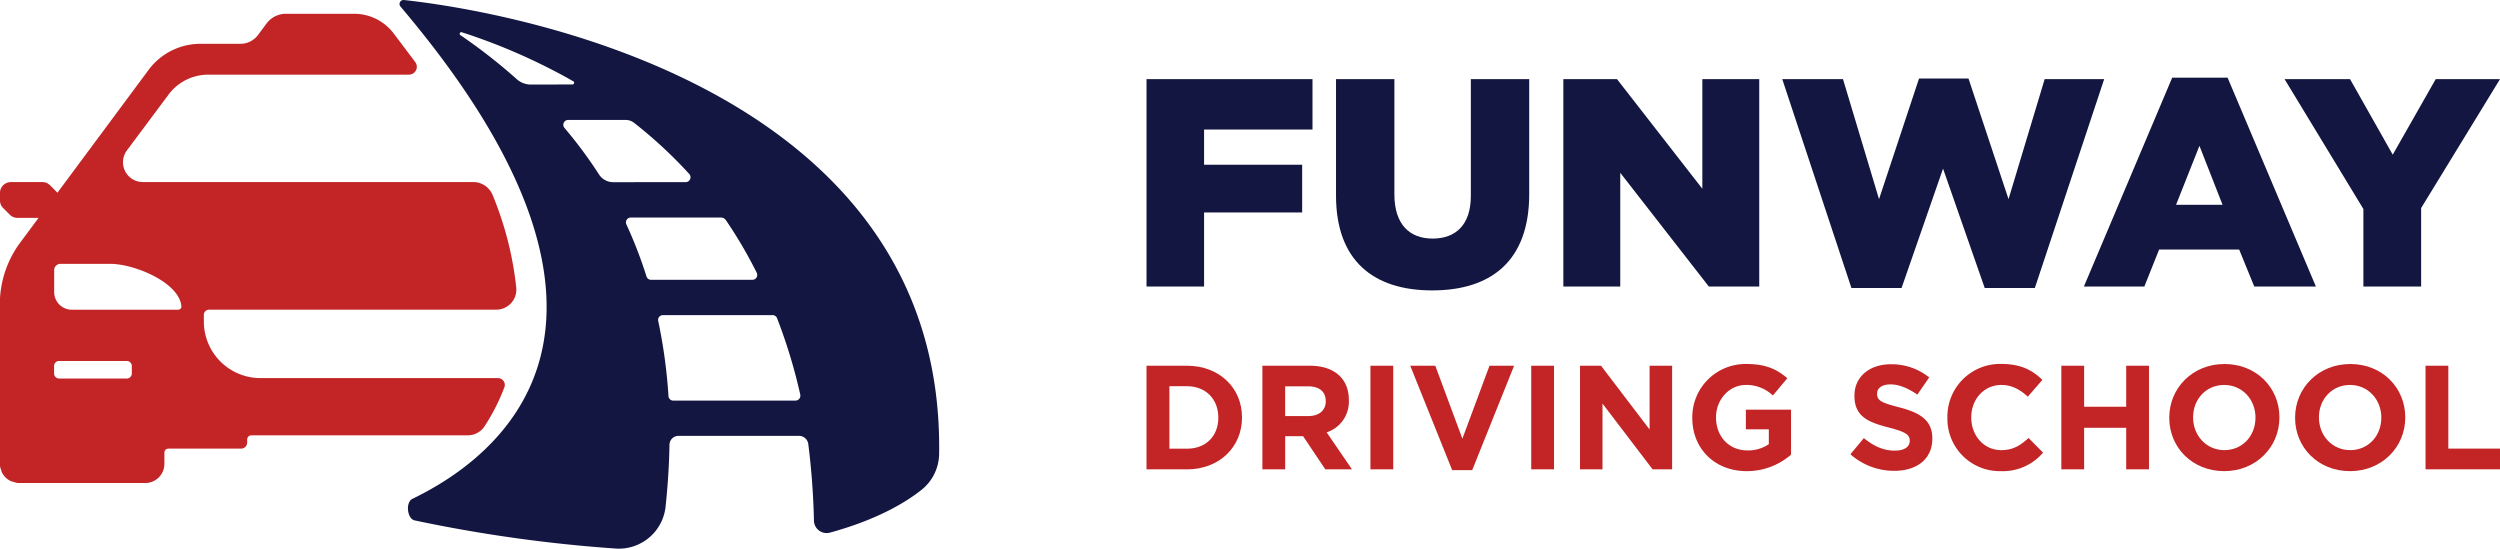
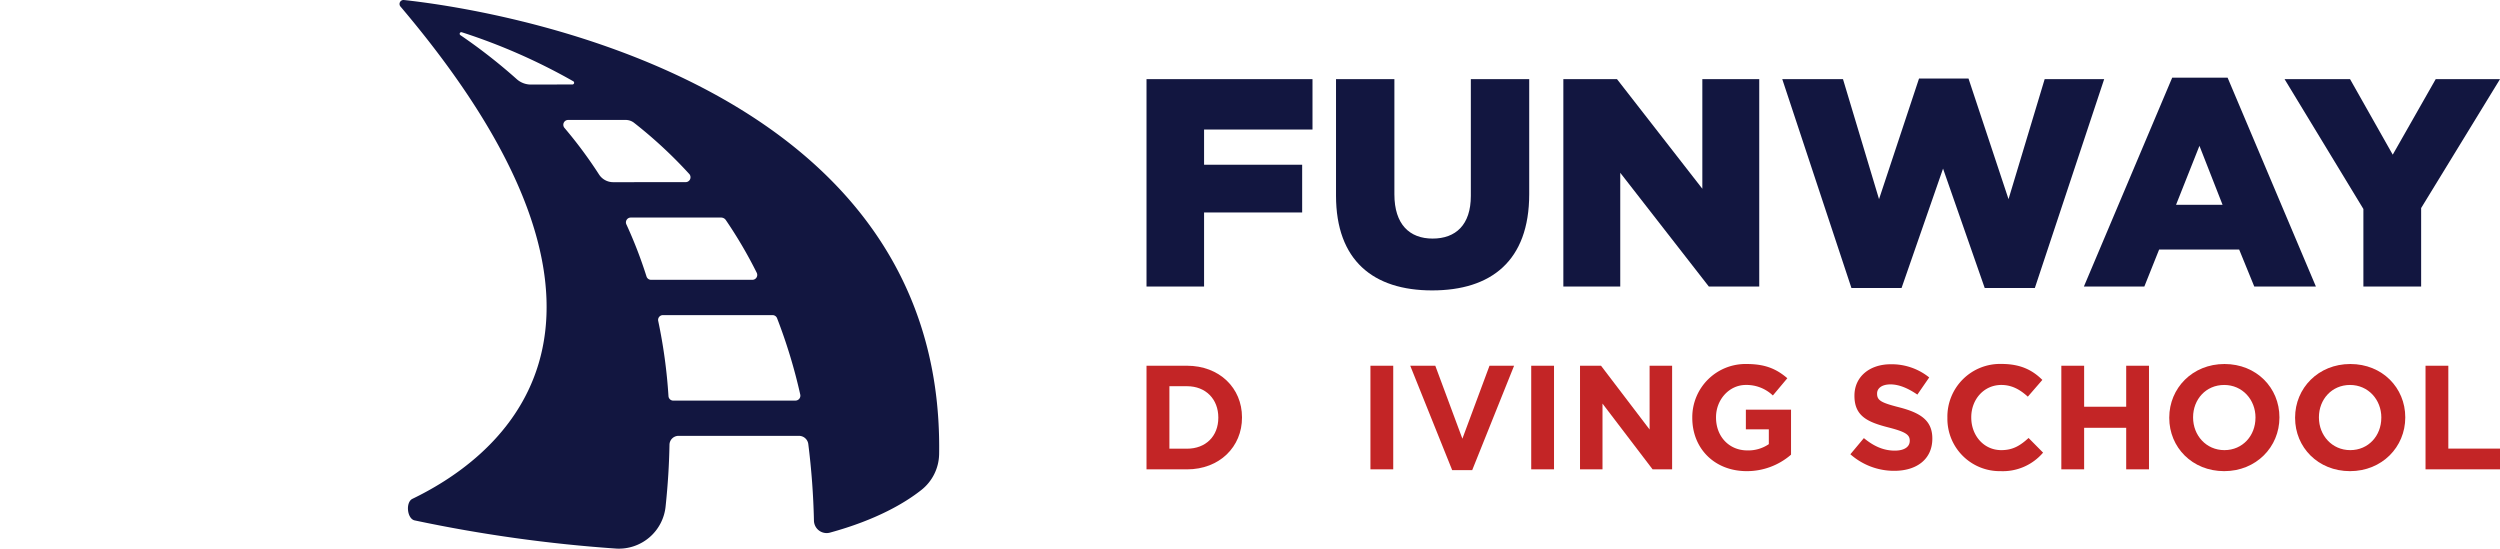
<svg xmlns="http://www.w3.org/2000/svg" id="ARTWORK" viewBox="0 0 798.27 175.24">
  <defs>
    <style>.cls-1{fill:#c32526;}.cls-2{fill:#121640;}</style>
  </defs>
  <title>LOGO COLOUR</title>
  <path class="cls-1" d="M442.93,183.14H430V150.05h12.9c10.4,0,17.59,7.13,17.59,16.45v.09C460.52,175.91,453.33,183.14,442.93,183.14Zm10-16.55c0-5.86-4-10-10-10h-5.62v19.95h5.62c6,0,10-4,10-9.88Z" transform="translate(-63.91 -33.27)" />
-   <path class="cls-1" d="M487.09,183.14,480,172.55h-5.72v10.59H467V150.05h15.13c7.8,0,12.48,4.11,12.48,10.92v.09a10.28,10.28,0,0,1-7.09,10.26l8.09,11.82Zm.14-21.8c0-3.12-2.18-4.72-5.72-4.72h-7.24v9.5h7.38c3.55,0,5.58-1.89,5.58-4.68Z" transform="translate(-63.91 -33.27)" />
  <path class="cls-1" d="M501.5,183.14V150.05h7.28v33.09Z" transform="translate(-63.91 -33.27)" />
  <path class="cls-1" d="M534,183.38H527.6l-13.39-33.33h8l8.65,23.3,8.66-23.3h7.85Z" transform="translate(-63.91 -33.27)" />
  <path class="cls-1" d="M552.84,183.14V150.05h7.28v33.09Z" transform="translate(-63.91 -33.27)" />
  <path class="cls-1" d="M591.6,183.14l-16-21v21h-7.18V150.05h6.71l15.51,20.37V150.05h7.19v33.09Z" transform="translate(-63.91 -33.27)" />
  <path class="cls-1" d="M621.67,183.71c-10.31,0-17.4-7.24-17.4-17v-.1a17,17,0,0,1,17.35-17.11c6,0,9.55,1.6,13,4.54L630,159.55a12.17,12.17,0,0,0-8.65-3.36c-5.29,0-9.5,4.68-9.5,10.31v.09c0,6.06,4.16,10.5,10,10.5a11.6,11.6,0,0,0,6.86-2v-4.73h-7.33v-6.28H635.8v14.37A21.48,21.48,0,0,1,621.67,183.71Z" transform="translate(-63.91 -33.27)" />
  <path class="cls-1" d="M668.75,183.61a21.05,21.05,0,0,1-14-5.29l4.31-5.16c3,2.46,6.1,4,9.88,4,3,0,4.77-1.18,4.77-3.12V174c0-1.84-1.13-2.79-6.66-4.21-6.67-1.7-11-3.55-11-10.12v-.09c0-6,4.82-10,11.58-10a19.12,19.12,0,0,1,12.29,4.21l-3.78,5.48c-2.93-2-5.81-3.26-8.6-3.26s-4.26,1.28-4.26,2.89V159c0,2.18,1.42,2.89,7.14,4.35,6.71,1.75,10.5,4.16,10.5,9.93v.09C680.9,179.93,675.89,183.61,668.75,183.61Z" transform="translate(-63.91 -33.27)" />
  <path class="cls-1" d="M702.73,183.71a16.71,16.71,0,0,1-17-17v-.1A16.82,16.82,0,0,1,703,149.48c6.24,0,10,2.08,13.05,5.1l-4.64,5.35c-2.55-2.32-5.15-3.74-8.46-3.74-5.58,0-9.6,4.63-9.6,10.31v.09c0,5.68,3.93,10.41,9.6,10.41,3.78,0,6.1-1.52,8.7-3.88l4.63,4.68A16.9,16.9,0,0,1,702.73,183.71Z" transform="translate(-63.91 -33.27)" />
  <path class="cls-1" d="M742.82,183.14V169.86H729.39v13.28h-7.28V150.05h7.28v13.09h13.43V150.05h7.28v33.09Z" transform="translate(-63.91 -33.27)" />
  <path class="cls-1" d="M774.11,183.71c-10.21,0-17.54-7.61-17.54-17v-.1c0-9.41,7.42-17.11,17.64-17.11s17.54,7.61,17.54,17v.09C791.75,176,784.32,183.71,774.11,183.71Zm10-17.12c0-5.67-4.15-10.4-10-10.4s-9.93,4.63-9.93,10.31v.09c0,5.68,4.16,10.41,10,10.41s9.92-4.64,9.92-10.31Z" transform="translate(-63.91 -33.27)" />
  <path class="cls-1" d="M814.29,183.71c-10.21,0-17.54-7.61-17.54-17v-.1c0-9.41,7.42-17.11,17.64-17.11s17.54,7.61,17.54,17v.09C831.93,176,824.5,183.71,814.29,183.71Zm10-17.12c0-5.67-4.16-10.4-10-10.4s-9.93,4.63-9.93,10.31v.09c0,5.68,4.16,10.41,10,10.41s9.92-4.64,9.92-10.31Z" transform="translate(-63.91 -33.27)" />
  <path class="cls-1" d="M838.4,183.14V150.05h7.28v26.47h16.5v6.62Z" transform="translate(-63.91 -33.27)" />
  <path class="cls-2" d="M430,58.54h53V74.62H448.38V85.88H479.7v15.24H448.38v23.65H430Z" transform="translate(-63.91 -33.27)" />
  <path class="cls-2" d="M490.51,95.72V58.54h18.64v36.8c0,9.56,4.83,14.11,12.2,14.11s12.21-4.36,12.21-13.63V58.54H552.2V95.25c0,21.38-12.2,30.75-31,30.75S490.51,116.44,490.51,95.72Z" transform="translate(-63.91 -33.27)" />
  <path class="cls-2" d="M563.1,58.54h17.13l27.25,35v-35h18.17v66.23H609.56L581.27,88.44v36.33H563.1Z" transform="translate(-63.91 -33.27)" />
  <path class="cls-2" d="M633,58.54h19.39L663.9,96.86l12.77-38.51h15.8l12.78,38.51,11.54-38.32h19l-22.14,66.7h-16L684.34,87.11l-13.25,38.13h-16Z" transform="translate(-63.91 -33.27)" />
  <path class="cls-2" d="M757.51,58.07H775.2l28.2,66.7H783.72l-4.83-11.83H753.34l-4.73,11.83h-19.3Zm16.08,40.59-7.38-18.83-7.47,18.83Z" transform="translate(-63.91 -33.27)" />
  <path class="cls-2" d="M818.56,100,793.39,58.54H814.3l13.63,24.12,13.72-24.12h20.53L837,99.7v25.07H818.56Z" transform="translate(-63.91 -33.27)" />
  <path class="cls-2" d="M192.83,33.27a1.27,1.27,0,0,0-1,2.14c89.44,105.55,26.79,146,3.77,157.14-2.25,1.08-1.72,6.38.72,6.89a464.37,464.37,0,0,0,64.41,9,15,15,0,0,0,15.73-13.64q1.06-10.08,1.22-19.5a2.89,2.89,0,0,1,2.93-2.86H319a3,3,0,0,1,3,2.59,237,237,0,0,1,1.81,24.52,4.05,4.05,0,0,0,5,3.82c15-4.09,24.14-9.57,29.29-13.64a14.9,14.9,0,0,0,5.68-11.43C365.7,56.52,216.17,35.77,192.83,33.27Zm40.59,27a6.8,6.8,0,0,1-4.54-1.75,175.06,175.06,0,0,0-17.92-14,.52.52,0,0,1,.44-.94A190,190,0,0,1,247,59.24a.55.55,0,0,1-.27,1Zm26.25,31.17a5.37,5.37,0,0,1-4.52-2.51,141.27,141.27,0,0,0-11-14.82,1.54,1.54,0,0,1,1.17-2.54h18.38a4.31,4.31,0,0,1,2.68.92A144.62,144.62,0,0,1,284,88.83a1.56,1.56,0,0,1-1.16,2.6Zm10.67,30.1a142,142,0,0,0-6.42-16.62,1.53,1.53,0,0,1,1.39-2.18h28.85a1.82,1.82,0,0,1,1.5.78,143.25,143.25,0,0,1,9.88,16.84,1.56,1.56,0,0,1-1.4,2.26H271.8A1.53,1.53,0,0,1,270.34,121.53Zm47.54,39.65h-39a1.53,1.53,0,0,1-1.52-1.45,166.92,166.92,0,0,0-3.28-24,1.53,1.53,0,0,1,1.5-1.85h35a1.55,1.55,0,0,1,1.46,1,170.39,170.39,0,0,1,7.4,24.38A1.57,1.57,0,0,1,317.88,161.18Z" transform="translate(-63.91 -33.27)" />
-   <path class="cls-1" d="M130.61,132.15h91.77a6.41,6.41,0,0,0,6.37-7.1,107,107,0,0,0-7.6-29.65,6.69,6.69,0,0,0-6-4H109.53a6.33,6.33,0,0,1-5.11-10.09l13.21-17.7a15.81,15.81,0,0,1,12.75-6.5h64.14a2.52,2.52,0,0,0,2-4l-6.92-9.18A15.83,15.83,0,0,0,177,37.67H155.2a7.71,7.71,0,0,0-6.18,3.1l-2.73,3.67a7,7,0,0,1-5.61,2.82H127.86a20.63,20.63,0,0,0-16.34,8.1L82.25,94.8l-2.38-2.39a3.5,3.5,0,0,0-2.48-1h-10a3.5,3.5,0,0,0-3.5,3.5V97.2a3.5,3.5,0,0,0,1,2.48l2.16,2.16a3.48,3.48,0,0,0,2.47,1h6.7l-5.75,7.74a33,33,0,0,0-6.61,19.68v51.27a2.53,2.53,0,0,0,.1.86c.14.5.27.86.4,1.26v.1A5.87,5.87,0,0,0,67.63,187h.13a7.78,7.78,0,0,0,1.27.37,1.9,1.9,0,0,0,.86.13h40.4a6.1,6.1,0,0,0,6.11-6v-3.69a1.29,1.29,0,0,1,1.3-1.29h23.2a1.93,1.93,0,0,0,1.93-1.93v-1a1.36,1.36,0,0,1,1.38-1.32h69.15a6.39,6.39,0,0,0,5.35-3,64.51,64.51,0,0,0,6.23-12.27,2.18,2.18,0,0,0-2.05-3H147.07A18.08,18.08,0,0,1,129,136v-2.26A1.68,1.68,0,0,1,130.61,132.15ZM106,152.53a1.61,1.61,0,0,1-1.61,1.61H82.78a1.61,1.61,0,0,1-1.6-1.61v-2.39a1.61,1.61,0,0,1,1.6-1.61h21.61a1.61,1.61,0,0,1,1.61,1.61Zm14.84-20.37h-34a5.63,5.63,0,0,1-5.63-5.64v-7a2,2,0,0,1,2-2H99.12c7.76,0,22.18,6,22.71,13.64A1,1,0,0,1,120.84,132.16Z" transform="translate(-63.91 -33.27)" />
</svg>